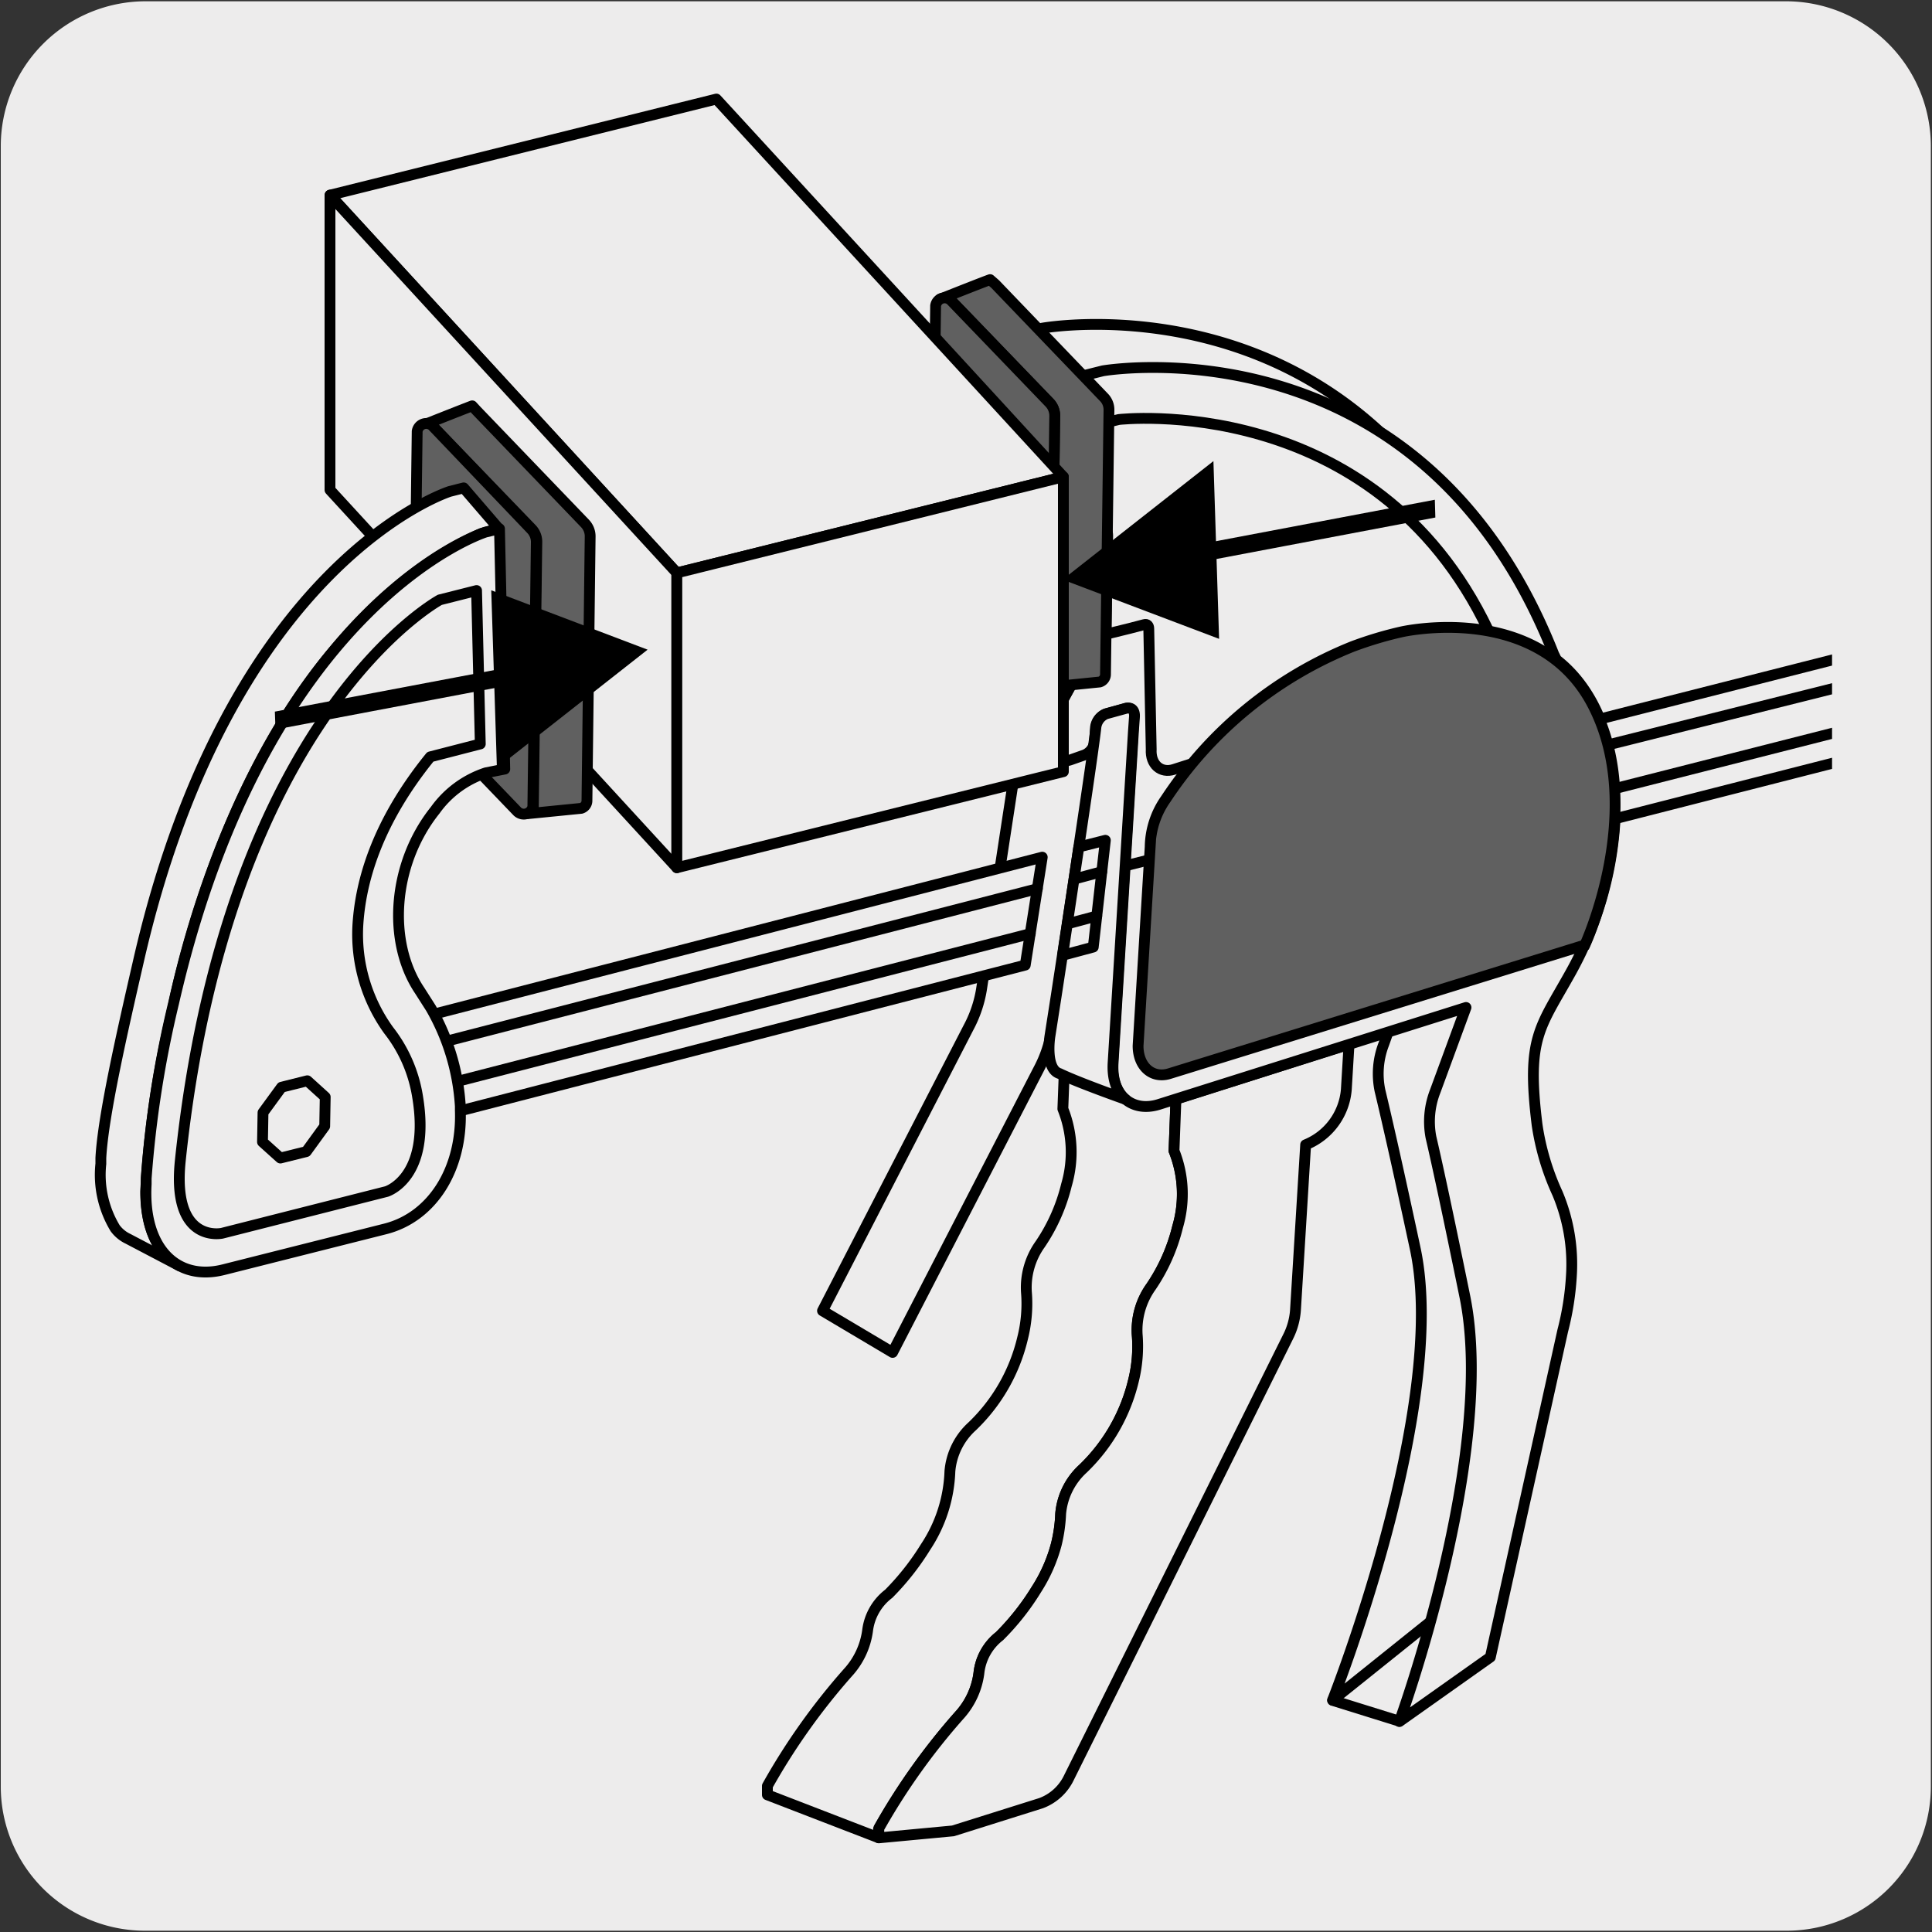
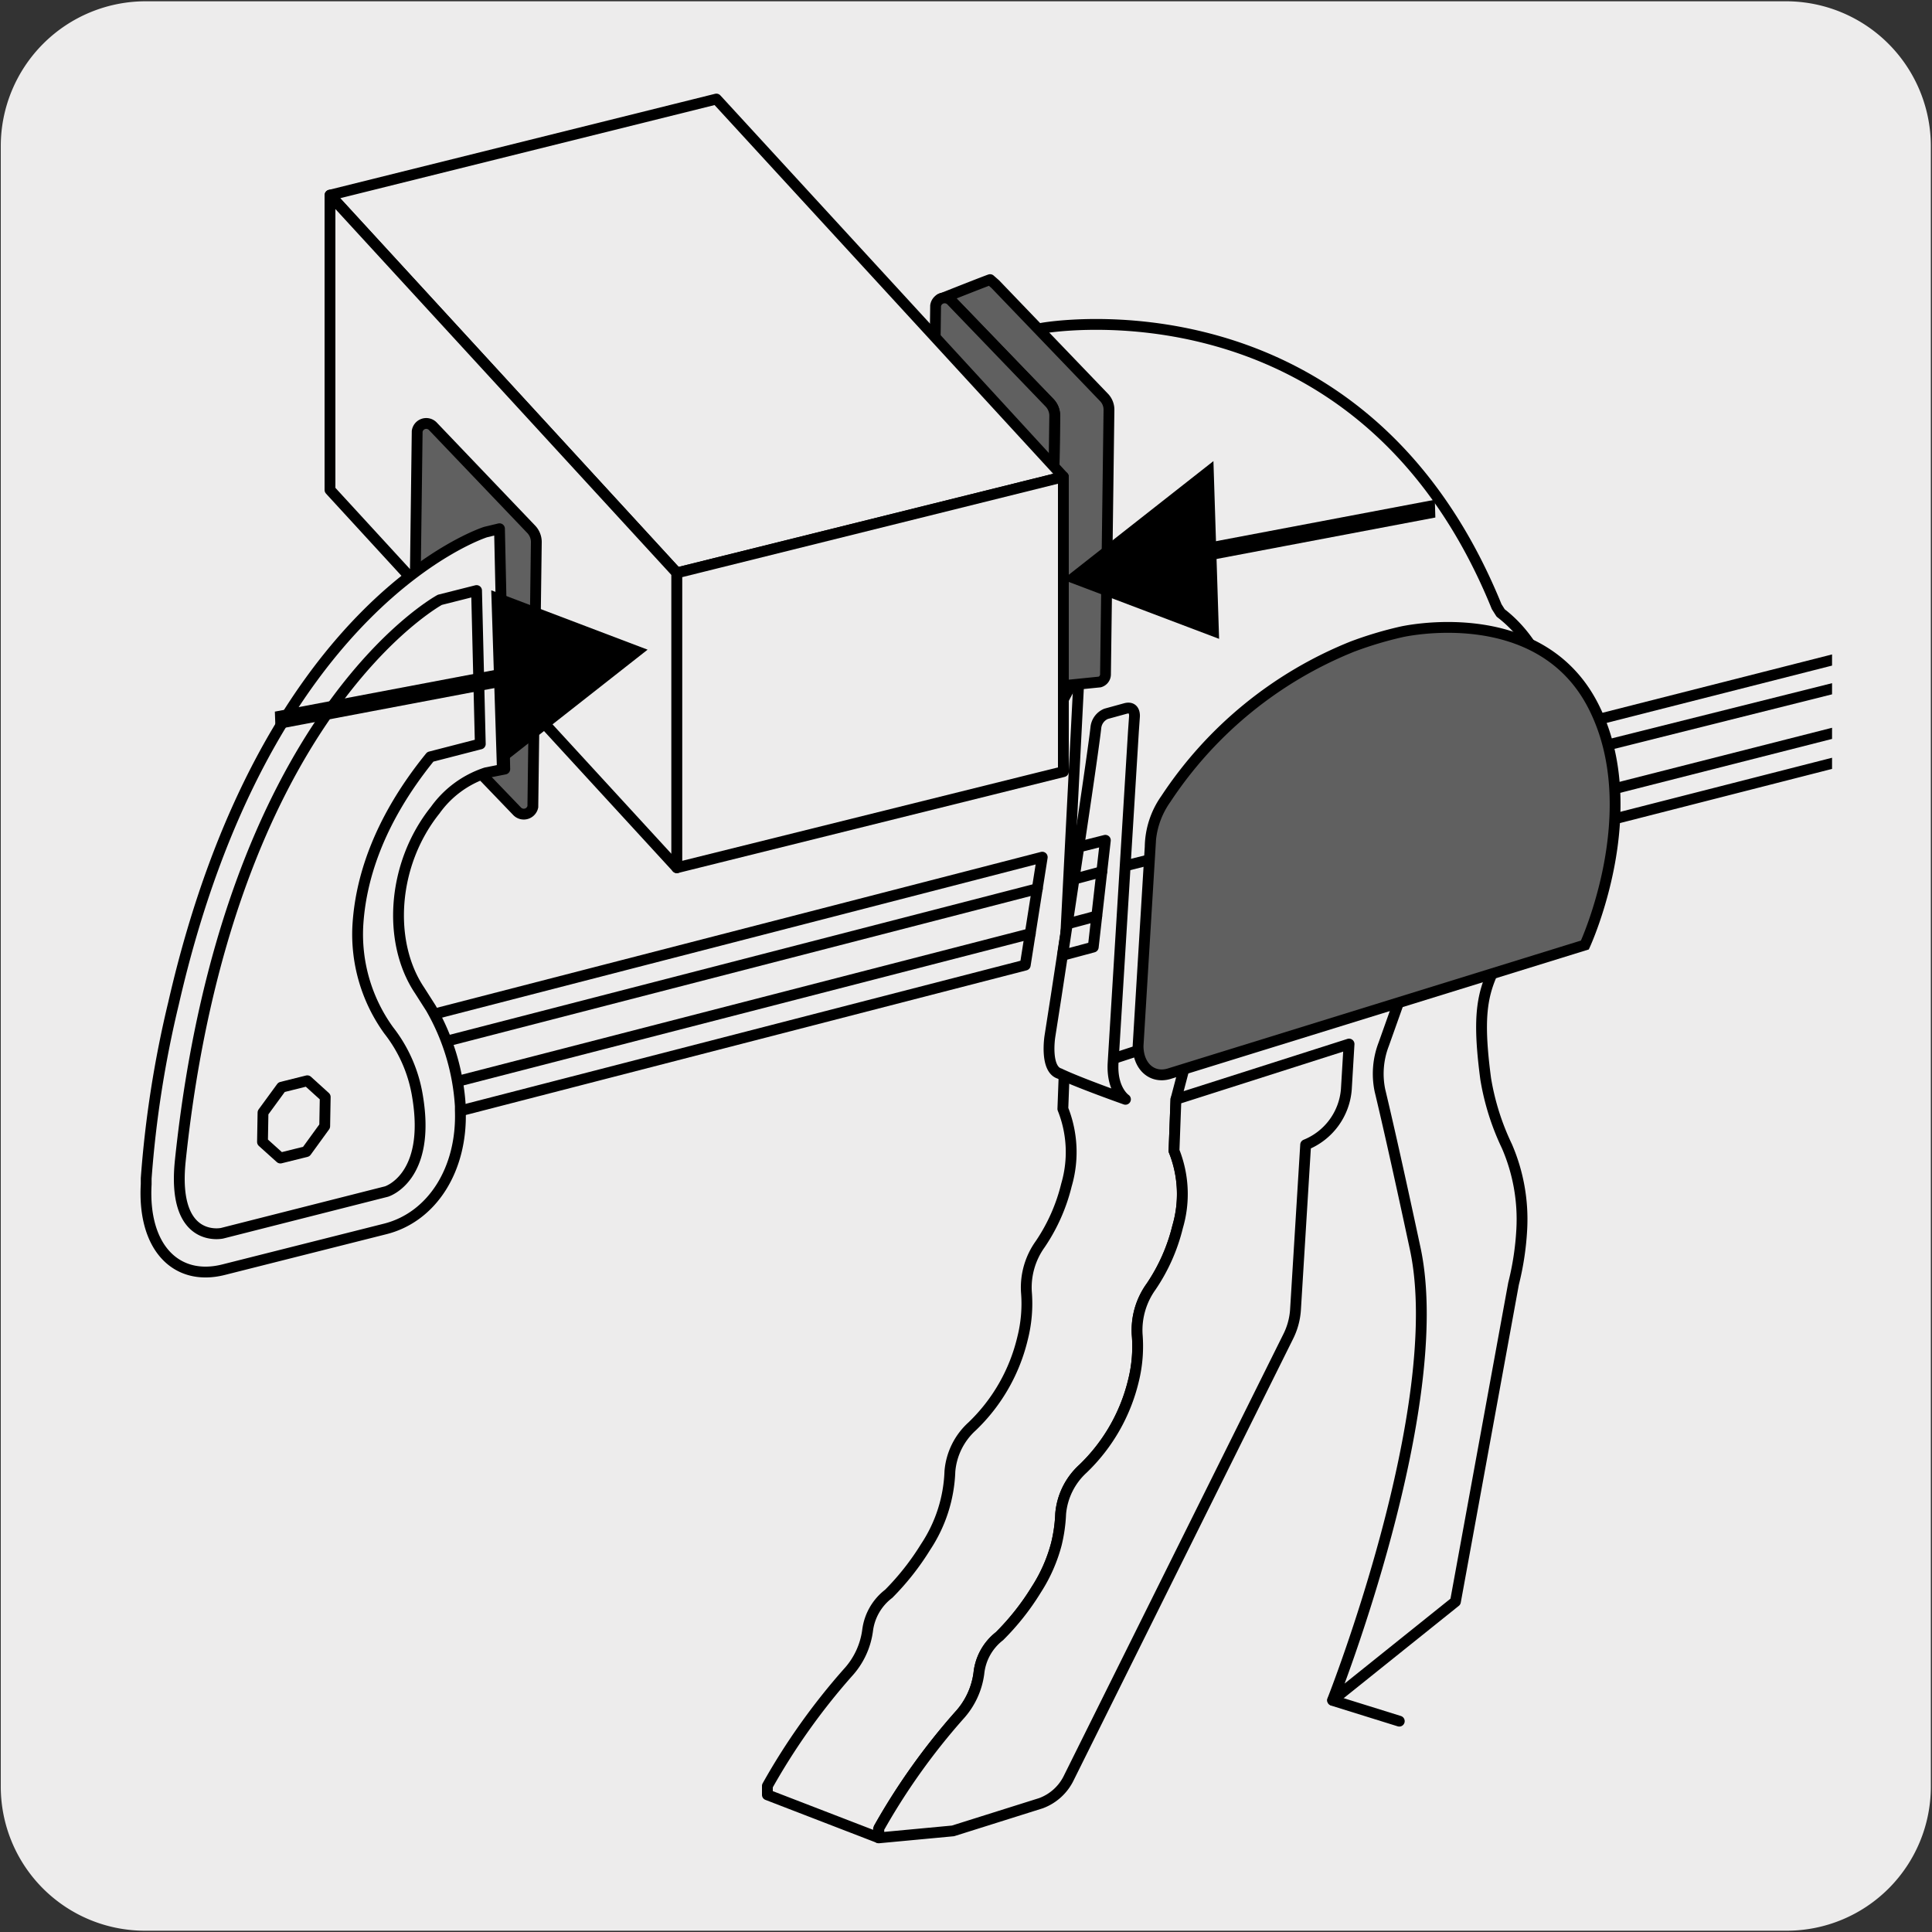
<svg xmlns="http://www.w3.org/2000/svg" viewBox="0 0 150 150">
  <rect x="0" y="0" width="150" height="150" fill="#333333" stroke="none" />
  <defs>
    <style>.cls-1,.cls-5{fill:none;}.cls-2,.cls-4{fill:#edecec;}.cls-3{clip-path:url(#clip-path);}.cls-4,.cls-5,.cls-6,.cls-8{stroke:#000;stroke-width:0.84px;}.cls-4,.cls-5,.cls-8{stroke-linejoin:round;}.cls-5{stroke-linecap:round;}.cls-6,.cls-8{fill:#606060;}.cls-6{stroke-miterlimit:10;}.cls-7{fill:#fff;}</style>
    <clipPath id="clip-path">
      <rect class="cls-1" x="-1.06" y="-3.11" width="143.3" height="152.11" />
    </clipPath>
  </defs>
  <title>100141-03</title>
  <g id="Capa_2" data-name="Capa 2">
    <path class="cls-2" d="M11.31.1H138.62a11.25,11.25,0,0,1,11.29,11.21v127.4a11.19,11.19,0,0,1-11.19,11.19H11.25A11.19,11.19,0,0,1,.06,138.71h0V11.34A11.25,11.25,0,0,1,11.31.1Z" />
  </g>
  <g id="Capa_3" data-name="Capa 3">
    <g class="cls-3">
      <path class="cls-4" d="M91.3,85.35l-.15,4a9.07,9.07,0,0,1,.28,5.91,14.38,14.38,0,0,1-2.06,4.65,5.71,5.71,0,0,0-1.08,3.71,10.85,10.85,0,0,1-.29,3.59,14,14,0,0,1-3.92,6.83,5.32,5.32,0,0,0-1.73,3.49,11.25,11.25,0,0,1-.33,2.35,12.15,12.15,0,0,1-1.56,3.54,19.77,19.77,0,0,1-2.86,3.62A4.19,4.19,0,0,0,76,129.92a6,6,0,0,1-1.53,3.27,50.74,50.74,0,0,0-6.26,8.8l0,.69-8.63-3.33,0-.69a50.62,50.62,0,0,1,6.25-8.8,6,6,0,0,0,1.53-3.27A4.24,4.24,0,0,1,69,123.74a20.2,20.2,0,0,0,2.86-3.63,11.31,11.31,0,0,0,1.89-5.88,5.3,5.3,0,0,1,1.73-3.49,13.91,13.91,0,0,0,3.91-6.83,10.93,10.93,0,0,0,.3-3.6,5.77,5.77,0,0,1,1.07-3.71A14.14,14.14,0,0,0,82.8,92a9.06,9.06,0,0,0-.28-5.91l.15-4v-4.5L93,78.89Z" />
      <path class="cls-4" d="M116.51,47.59c3.11,2.37,5,6.87,4.66,12.71a27.31,27.31,0,0,1-3.28,11.47c-2.38,4.41-3.45,5.13-2.54,12A19.44,19.44,0,0,0,117,89a14.28,14.28,0,0,1,1.15,6.44,22.05,22.05,0,0,1-.64,4.23L113,124.35,103.46,132s9-22.76,6.43-35c-1.5-7-2.33-10.58-2.75-12.33a6.37,6.37,0,0,1,.29-3.59l2.32-6.52-23.7,7.76c-2.13.69-3.76-.73-3.64-3.18l1.38-26.92c0-.48-.29-.75-.71-.62l-1.48.43a1.31,1.31,0,0,0-.8,1.1l0,1.06a1.31,1.31,0,0,1-.8,1.11l-1.11.35c-1.15.38-2-.39-2-1.72a3.21,3.21,0,0,1,.24-1L79,49.49a3.19,3.19,0,0,0,.39-1.3l0-4.4c.09-1.77-1.16-1.27-1.16-1.27l-.71.17-.53-16.21,3.93-1S105.59,21,116.2,47.1Z" />
-       <path class="cls-4" d="M82.38,51.37,80,52l-3.8,24.83a9.48,9.48,0,0,1-1,2.94l-11.34,22L69.3,105,80.65,83a9.75,9.75,0,0,0,1-2.94L85.4,55.19l1.19-.54Z" />
      <path class="cls-4" d="M13.29,84,80.92,66.55,79.6,74.93,13,92.11S15.3,86.21,13.29,84Z" />
      <line class="cls-5" x1="80.54" y1="69" x2="14.08" y2="86.15" />
      <line class="cls-5" x1="79.99" y1="72.49" x2="13.75" y2="89.57" />
      <path class="cls-4" d="M68.23,142l0,.69,5.76-.54L80.82,140A3.91,3.91,0,0,0,83,138L100,103.8a5.43,5.43,0,0,0,.58-2.08l.79-12.84a5.07,5.07,0,0,0,3.16-4.31l.21-3.51L91.3,85.35l-.15,4a9,9,0,0,1,.28,5.9,14.24,14.24,0,0,1-2.06,4.64,5.81,5.81,0,0,0-1.08,3.72,11.12,11.12,0,0,1-.29,3.59,14,14,0,0,1-3.92,6.83,5.37,5.37,0,0,0-1.73,3.49,12,12,0,0,1-.33,2.35,12.27,12.27,0,0,1-1.56,3.54,19.35,19.35,0,0,1-2.86,3.62A4.19,4.19,0,0,0,76,129.92a6,6,0,0,1-1.53,3.27,50.74,50.74,0,0,0-6.26,8.8" />
-       <path class="cls-4" d="M120.84,51.22c3.09,2.4,4.89,6.91,4.53,12.75A27.51,27.51,0,0,1,122,75.41c-2.43,4.39-3.51,5.09-2.66,11.93a19.52,19.52,0,0,0,1.58,5.31A14.18,14.18,0,0,1,122,99.1a21.91,21.91,0,0,1-.67,4.22l-5.62,25.34-7.06,5s7.57-20.78,5.08-33c-1.43-7-2.22-10.61-2.63-12.36a6.46,6.46,0,0,1,.33-3.58l2.39-6.5L90,85.74c-2.14.68-3.76-.76-3.61-3.21l1.65-26.9c0-.48-.28-.76-.7-.62l-1.48.41a1.29,1.29,0,0,0-.81,1.1l-.06,1a1.29,1.29,0,0,1-.81,1.1L83.1,59c-1.16.37-2-.41-1.95-1.74a3.21,3.21,0,0,1,.24-1l2-3.44a3.22,3.22,0,0,0,.4-1.29l.1-4.41c.11-1.76-1.15-1.28-1.15-1.28L82,46l-.37-16.21,4-1s24.63-4.28,35,22Z" />
-       <path class="cls-4" d="M92.63,59.26l-1.5.48c-1,.32-1.82-.38-1.75-1.56l-.19-9.38c0-.23-.14-.37-.34-.31l-1.15.3-1.83.45L86,41.61c0-.85-.56-.62-.56-.62l-1.74.39-.18-8,3.35-.81s19.81-2.29,28.7,16.4" />
      <path class="cls-4" d="M116.09,57.89,171.6,43.78l2.71,1.66v3.33l-2.72,3L117,65.71A16.52,16.52,0,0,0,116.09,57.89Z" />
      <line class="cls-4" x1="174.31" y1="45.44" x2="85.54" y2="67.68" />
      <line class="cls-4" x1="174.38" y1="48.76" x2="117.11" y2="63.33" />
      <path class="cls-6" d="M108.8,49.06s10.65-2.46,14.87,5.69-.62,18.62-.62,18.62l-32.3,10c-1.32.38-2.39-.59-2.39-2.17l.94-15.46a6.58,6.58,0,0,1,1.21-3.7A31.33,31.33,0,0,1,105,50.2,29.19,29.19,0,0,1,108.8,49.06Z" />
      <line class="cls-5" x1="108.64" y1="133.63" x2="103.47" y2="132.02" />
      <path class="cls-4" d="M86.42,82.53,88,56.77l.08-1.14s.08-.84-.71-.62l-1.49.41a1.3,1.3,0,0,0-.8,1.1C84.76,59.38,82,77.35,82,77.35l-.49,3.14s-.39,2.51.75,2.86c1.47.71,5.12,2,5.12,2S86.3,84.63,86.42,82.53Z" />
      <polygon class="cls-4" points="82.5 74.17 84.88 73.53 85.82 65.24 83.76 65.76 82.5 74.17" />
      <line class="cls-5" x1="85.54" y1="67.68" x2="83.41" y2="68.25" />
      <line class="cls-5" x1="85.15" y1="71.12" x2="82.87" y2="71.73" />
      <path class="cls-7" d="M76.88,56l4.76,2.81a1.86,1.86,0,0,1-.25-2.3l2-3.76-5.07-2.6" />
      <path class="cls-5" d="M76.88,56l4.76,2.81a1.86,1.86,0,0,1-.25-2.3l2-3.76-5.07-2.6" />
      <path class="cls-8" d="M77.28,22.07l8.41,8.76a1.37,1.37,0,0,1,.41,1l-.27,20.56a.62.62,0,0,1-.45.56l-4.17.42a.59.59,0,0,0,.41-.57l.27-20.55a1.43,1.43,0,0,0-.41-1l-7.64-7.92a.7.7,0,0,0-.86-.1c3.47-1.38,3.89-1.52,3.89-1.52Z" />
      <path class="cls-6" d="M81.62,52.83l.27-20.56a1.45,1.45,0,0,0-.41-1l-7.64-7.94a.71.71,0,0,0-1.2.41l-.27,20.93a.46.46,0,0,0,.14.35l7.91,8.23A.71.71,0,0,0,81.62,52.83Z" />
      <polygon class="cls-4" points="55.62 7.69 25.63 15.15 52.55 44.48 82.56 37.02 55.62 7.69" />
      <polygon class="cls-4" points="52.55 67.37 25.62 38.04 25.62 15.15 52.55 44.48 52.55 67.37" />
      <polygon class="cls-4" points="82.56 59.91 52.55 67.37 52.55 44.48 82.56 37.02 82.56 59.91" />
-       <path class="cls-8" d="M37,31.88l8.41,8.75a1.45,1.45,0,0,1,.41,1L45.57,62.2a.62.62,0,0,1-.45.56L41,63.17a.58.58,0,0,0,.41-.56l.27-20.56a1.45,1.45,0,0,0-.41-1l-7.64-7.92a.7.7,0,0,0-.86-.09c3.47-1.38,3.89-1.53,3.89-1.53Z" />
      <path class="cls-6" d="M41.37,62.64l.27-20.56a1.43,1.43,0,0,0-.41-1l-7.64-8a.71.71,0,0,0-1.2.41l-.27,20.93a.48.48,0,0,0,.14.36l7.91,8.23A.72.72,0,0,0,41.37,62.64Z" />
-       <path class="cls-4" d="M37.37,41.42l1.36-.37L36,37.88l-1.07.27S17.83,43.52,10.73,74.71C9.48,80.16,8,86.64,7.83,89.91l0,.45a8,8,0,0,0,1.11,5,2.65,2.65,0,0,0,1,.82l4,2.1c-.8-.42-2.63-1.81-2.63-5.79l.06-1.1a78.8,78.8,0,0,1,2.08-13.24S16.41,62,25.61,50.88C26.93,49.34,31.1,44.19,37.37,41.42Z" />
      <path class="cls-4" d="M33.46,78.28a17.35,17.35,0,0,1,2.28,7.61v.33c.16,4.53-2.16,8.26-5.82,9.19L17.35,98.58c-3.66.92-6.28-1.72-6-6.64l0-.45a84.21,84.21,0,0,1,2.13-13.62C20.62,46.68,37.7,41.31,37.7,41.31l1.08-.26.41,18.66L37.73,60a7.86,7.86,0,0,0-3.94,2.9c-3.37,4.21-3.72,10.27-1.21,14Z" />
      <polygon class="cls-4" points="25.25 85.17 25.21 87.44 23.78 89.41 21.77 89.91 20.38 88.66 20.42 86.38 21.86 84.41 23.86 83.91 25.25 85.17" />
      <path class="cls-5" d="M14,90.1c-.68,6.51,3.24,5.65,3.24,5.65l12.77-3.24s3.46-1.05,2.41-7.37A11.17,11.17,0,0,0,30.18,80a12.73,12.73,0,0,1-2.4-8.09c.19-3.41,1.45-8,5.63-13.15l3.88-1L37,45.85l-2.85.72S17.63,55.48,14,90.1Z" />
      <polygon points="21.39 56.64 21.34 55.25 40.35 51.65 40.4 53.04 21.39 56.64" />
      <polygon points="38.58 59.63 50.28 50.44 38.14 45.83 38.58 59.63" />
      <polygon points="111.4 38.8 111.44 40.18 92.44 43.78 92.39 42.4 111.4 38.8" />
      <polygon points="94.21 35.8 82.5 45 94.65 49.6 94.21 35.8" />
    </g>
  </g>
</svg>